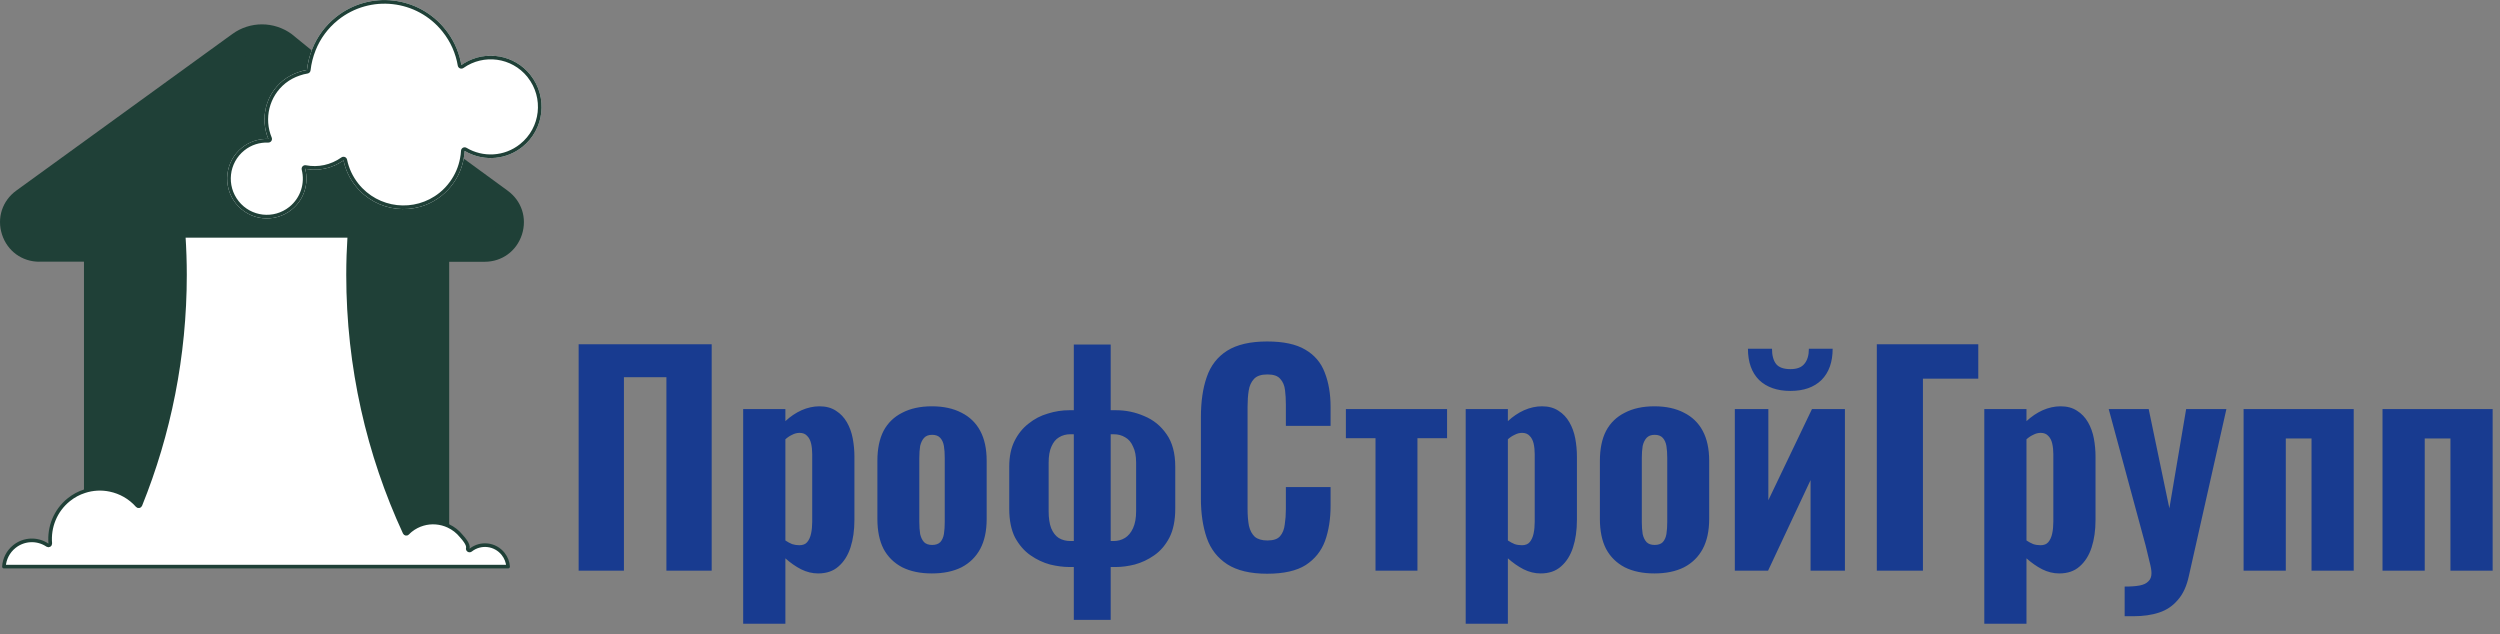
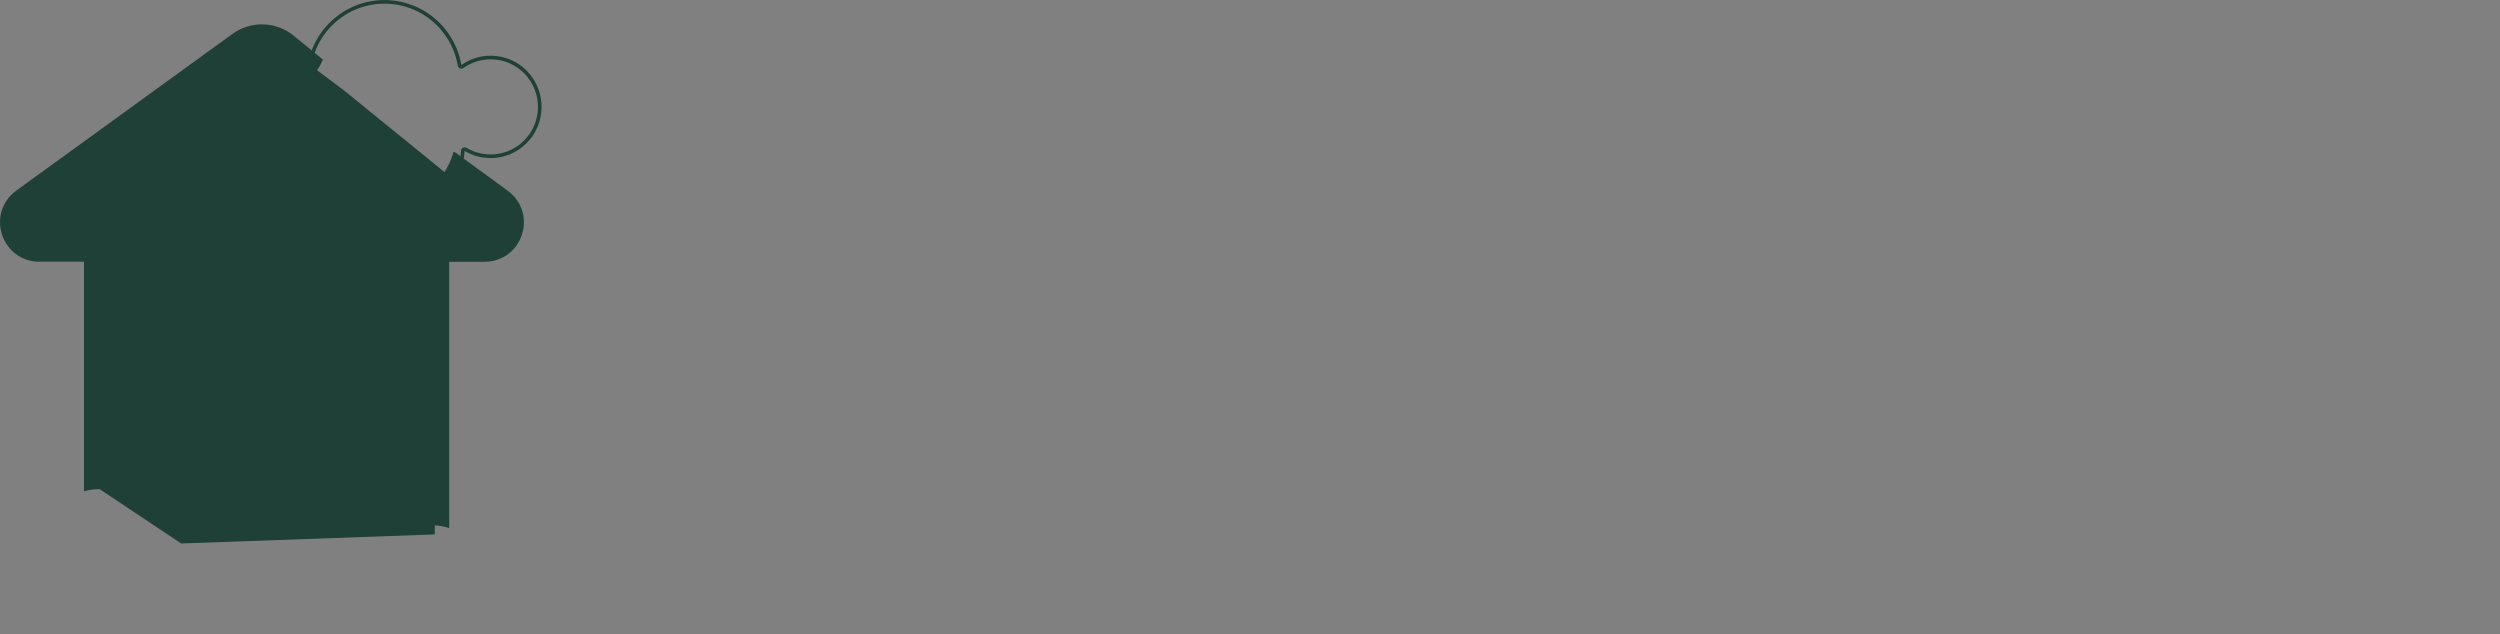
<svg xmlns="http://www.w3.org/2000/svg" width="138" height="35" viewBox="0 0 138 35" fill="none">
  <rect x="0" y="0" width="138" height="35" fill="#808080" stroke="none" />
  <g clip-path="url(#clip0_167_199)">
    <path d="M5.5 14V27L10 30L24 29.5V21V14H25.5L28.5 12.5L27 11.5L19 5L15 2L10 5L1 11.5L1.5 13.5L5.5 14Z" fill="#1F4037" />
    <path d="M2.165 14.444H4.635V27.117C4.922 27.04 5.217 27 5.516 27C5.71 27 5.907 27.022 6.098 27.052V13.706C6.098 13.301 5.768 12.97 5.365 12.97H2.165C1.694 12.97 1.54 12.6 1.503 12.486C1.466 12.371 1.377 11.982 1.759 11.704L13.683 3.064C14.145 2.728 14.771 2.728 15.232 3.064L17 4.5C17.126 4.441 17.65 3.712 17.764 3.425C17.782 3.379 17.804 3.332 17.825 3.286L16.092 1.875C15.116 1.168 13.803 1.168 12.827 1.875L0.899 10.521C0.126 11.083 -0.185 12.034 0.111 12.946C0.407 13.857 1.214 14.447 2.168 14.447L2.165 14.444Z" fill="#1F4037" />
    <path d="M28.017 10.521L25.129 8.412C25.095 8.403 25.064 8.396 25.03 8.387C24.904 8.86 24.691 9.298 24.402 9.697L27.157 11.713C27.539 11.988 27.45 12.38 27.413 12.495C27.376 12.609 27.222 12.98 26.751 12.98H24.062C23.659 12.98 23.329 13.307 23.329 13.715V29.071C23.52 29.028 23.711 29 23.908 29C24.207 29 24.509 29.052 24.795 29.151V14.45H26.754C27.709 14.45 28.515 13.86 28.811 12.949C29.104 12.038 28.796 11.086 28.02 10.524L28.017 10.521Z" fill="#1F4037" />
-     <path d="M31.941 31.5V19.003H39.285V31.5H36.786V20.823H34.441V31.5H31.941ZM41.023 34.431V22.582H43.353V23.246C43.631 22.989 43.929 22.788 44.248 22.644C44.577 22.5 44.906 22.428 45.235 22.428C45.595 22.428 45.899 22.51 46.146 22.675C46.392 22.829 46.593 23.04 46.747 23.307C46.902 23.575 47.01 23.873 47.071 24.202C47.133 24.531 47.164 24.866 47.164 25.205V28.692C47.164 29.268 47.092 29.777 46.948 30.219C46.804 30.662 46.583 31.011 46.284 31.269C45.996 31.526 45.621 31.654 45.158 31.654C44.839 31.654 44.526 31.577 44.217 31.423C43.919 31.269 43.631 31.068 43.353 30.821V34.431H41.023ZM44.124 30.096C44.32 30.096 44.464 30.039 44.556 29.926C44.659 29.803 44.731 29.643 44.772 29.448C44.814 29.253 44.834 29.037 44.834 28.8V25.066C44.834 24.85 44.814 24.655 44.772 24.48C44.731 24.305 44.659 24.166 44.556 24.063C44.454 23.95 44.315 23.894 44.14 23.894C43.996 23.894 43.857 23.93 43.723 24.002C43.59 24.063 43.466 24.146 43.353 24.249V29.834C43.476 29.916 43.6 29.983 43.723 30.034C43.847 30.075 43.98 30.096 44.124 30.096ZM51.44 31.654C50.803 31.654 50.258 31.541 49.805 31.315C49.352 31.078 49.008 30.739 48.771 30.297C48.545 29.854 48.432 29.304 48.432 28.646V25.437C48.432 24.778 48.545 24.228 48.771 23.786C49.008 23.343 49.352 23.009 49.805 22.783C50.258 22.546 50.803 22.428 51.44 22.428C52.078 22.428 52.623 22.546 53.076 22.783C53.528 23.009 53.873 23.343 54.11 23.786C54.346 24.228 54.464 24.778 54.464 25.437V28.646C54.464 29.304 54.346 29.854 54.11 30.297C53.873 30.739 53.528 31.078 53.076 31.315C52.623 31.541 52.078 31.654 51.44 31.654ZM51.456 30.081C51.651 30.081 51.8 30.029 51.903 29.926C52.006 29.813 52.073 29.664 52.104 29.479C52.135 29.283 52.15 29.062 52.15 28.815V25.282C52.15 25.025 52.135 24.804 52.104 24.619C52.073 24.434 52.006 24.285 51.903 24.171C51.8 24.058 51.651 24.002 51.456 24.002C51.26 24.002 51.111 24.058 51.008 24.171C50.906 24.285 50.834 24.434 50.792 24.619C50.762 24.804 50.746 25.025 50.746 25.282V28.815C50.746 29.062 50.762 29.283 50.792 29.479C50.834 29.664 50.906 29.813 51.008 29.926C51.111 30.029 51.26 30.081 51.456 30.081ZM59.274 34.215V31.299H59.027C58.698 31.299 58.343 31.253 57.962 31.161C57.582 31.058 57.222 30.888 56.882 30.651C56.543 30.415 56.26 30.091 56.034 29.679C55.818 29.258 55.71 28.723 55.71 28.075V25.761C55.71 25.205 55.807 24.732 56.003 24.341C56.198 23.95 56.455 23.631 56.774 23.385C57.093 23.127 57.448 22.942 57.839 22.829C58.23 22.706 58.626 22.644 59.027 22.644H59.274V19.018H61.31V22.644H61.603C62.148 22.644 62.668 22.752 63.162 22.968C63.666 23.174 64.077 23.508 64.396 23.971C64.715 24.423 64.874 25.02 64.874 25.761V28.075C64.874 28.723 64.766 29.258 64.55 29.679C64.334 30.091 64.056 30.415 63.717 30.651C63.378 30.888 63.018 31.058 62.637 31.161C62.267 31.253 61.922 31.299 61.603 31.299H61.31V34.215H59.274ZM59.088 29.865H59.274V23.971H59.073C58.847 23.971 58.641 24.027 58.456 24.141C58.281 24.243 58.142 24.413 58.039 24.65C57.936 24.876 57.885 25.174 57.885 25.545V28.214C57.885 28.594 57.931 28.908 58.024 29.155C58.127 29.402 58.266 29.582 58.44 29.695C58.626 29.808 58.842 29.865 59.088 29.865ZM61.31 29.865H61.464C61.701 29.865 61.912 29.808 62.097 29.695C62.282 29.582 62.431 29.402 62.544 29.155C62.658 28.908 62.714 28.594 62.714 28.214V25.545C62.714 25.174 62.658 24.876 62.544 24.65C62.442 24.413 62.298 24.243 62.112 24.141C61.927 24.027 61.716 23.971 61.48 23.971H61.31V29.865ZM69.946 31.67C69.02 31.67 68.285 31.495 67.74 31.145C67.205 30.795 66.829 30.312 66.614 29.695C66.397 29.067 66.29 28.342 66.29 27.519V23.03C66.29 22.166 66.397 21.425 66.614 20.808C66.829 20.181 67.205 19.697 67.74 19.358C68.285 19.018 69.02 18.849 69.946 18.849C70.841 18.849 71.54 18.998 72.044 19.296C72.559 19.594 72.919 20.016 73.124 20.561C73.34 21.106 73.448 21.739 73.448 22.459V23.508H70.98V22.335C70.98 22.047 70.964 21.78 70.933 21.533C70.903 21.276 70.815 21.07 70.671 20.916C70.537 20.751 70.301 20.669 69.962 20.669C69.622 20.669 69.375 20.751 69.221 20.916C69.067 21.081 68.969 21.297 68.928 21.564C68.887 21.821 68.866 22.109 68.866 22.428V28.106C68.866 28.455 68.892 28.764 68.943 29.031C69.005 29.289 69.113 29.489 69.267 29.633C69.432 29.767 69.663 29.834 69.962 29.834C70.291 29.834 70.522 29.757 70.656 29.602C70.8 29.438 70.887 29.222 70.918 28.954C70.959 28.687 70.98 28.404 70.98 28.106V26.887H73.448V27.921C73.448 28.651 73.346 29.299 73.14 29.865C72.934 30.42 72.579 30.862 72.075 31.191C71.571 31.51 70.862 31.67 69.946 31.67ZM75.928 31.5V24.187H74.293V22.582H79.878V24.187H78.243V31.5H75.928ZM80.906 34.431V22.582H83.235V23.246C83.513 22.989 83.811 22.788 84.13 22.644C84.459 22.5 84.788 22.428 85.118 22.428C85.478 22.428 85.781 22.51 86.028 22.675C86.275 22.829 86.475 23.04 86.629 23.307C86.784 23.575 86.892 23.873 86.954 24.202C87.015 24.531 87.046 24.866 87.046 25.205V28.692C87.046 29.268 86.974 29.777 86.83 30.219C86.686 30.662 86.465 31.011 86.167 31.269C85.879 31.526 85.503 31.654 85.04 31.654C84.722 31.654 84.408 31.577 84.099 31.423C83.801 31.269 83.513 31.068 83.235 30.821V34.431H80.906ZM84.007 30.096C84.202 30.096 84.346 30.039 84.439 29.926C84.541 29.803 84.614 29.643 84.655 29.448C84.696 29.253 84.716 29.037 84.716 28.8V25.066C84.716 24.85 84.696 24.655 84.655 24.48C84.614 24.305 84.541 24.166 84.439 24.063C84.336 23.95 84.197 23.894 84.022 23.894C83.878 23.894 83.739 23.93 83.606 24.002C83.472 24.063 83.348 24.146 83.235 24.249V29.834C83.359 29.916 83.482 29.983 83.606 30.034C83.729 30.075 83.863 30.096 84.007 30.096ZM91.323 31.654C90.685 31.654 90.14 31.541 89.687 31.315C89.235 31.078 88.89 30.739 88.654 30.297C88.427 29.854 88.314 29.304 88.314 28.646V25.437C88.314 24.778 88.427 24.228 88.654 23.786C88.89 23.343 89.235 23.009 89.687 22.783C90.14 22.546 90.685 22.428 91.323 22.428C91.96 22.428 92.506 22.546 92.958 22.783C93.411 23.009 93.755 23.343 93.992 23.786C94.228 24.228 94.347 24.778 94.347 25.437V28.646C94.347 29.304 94.228 29.854 93.992 30.297C93.755 30.739 93.411 31.078 92.958 31.315C92.506 31.541 91.96 31.654 91.323 31.654ZM91.338 30.081C91.534 30.081 91.683 30.029 91.786 29.926C91.888 29.813 91.955 29.664 91.986 29.479C92.017 29.283 92.032 29.062 92.032 28.815V25.282C92.032 25.025 92.017 24.804 91.986 24.619C91.955 24.434 91.888 24.285 91.786 24.171C91.683 24.058 91.534 24.002 91.338 24.002C91.143 24.002 90.994 24.058 90.891 24.171C90.788 24.285 90.716 24.434 90.675 24.619C90.644 24.804 90.628 25.025 90.628 25.282V28.815C90.628 29.062 90.644 29.283 90.675 29.479C90.716 29.664 90.788 29.813 90.891 29.926C90.994 30.029 91.143 30.081 91.338 30.081ZM95.762 31.5V22.582H97.613V27.612L100.02 22.582H101.84V31.5H99.943V26.501L97.598 31.5H95.762ZM98.832 21.579C98.102 21.579 97.526 21.379 97.104 20.978C96.692 20.566 96.487 19.99 96.487 19.25H97.814C97.814 19.62 97.891 19.903 98.045 20.098C98.199 20.283 98.462 20.376 98.832 20.376C99.192 20.376 99.449 20.278 99.603 20.083C99.768 19.887 99.85 19.61 99.85 19.25H101.162C101.162 19.99 100.956 20.566 100.544 20.978C100.133 21.379 99.562 21.579 98.832 21.579ZM103.6 31.5V19.003H109.201V20.901H106.146V31.5H103.6ZM109.533 34.431V22.582H111.862V23.246C112.14 22.989 112.438 22.788 112.757 22.644C113.086 22.5 113.416 22.428 113.745 22.428C114.105 22.428 114.408 22.51 114.655 22.675C114.902 22.829 115.102 23.04 115.257 23.307C115.411 23.575 115.519 23.873 115.581 24.202C115.642 24.531 115.673 24.866 115.673 25.205V28.692C115.673 29.268 115.601 29.777 115.457 30.219C115.313 30.662 115.092 31.011 114.794 31.269C114.506 31.526 114.13 31.654 113.668 31.654C113.349 31.654 113.035 31.577 112.726 31.423C112.428 31.269 112.14 31.068 111.862 30.821V34.431H109.533ZM112.634 30.096C112.829 30.096 112.973 30.039 113.066 29.926C113.169 29.803 113.241 29.643 113.282 29.448C113.323 29.253 113.344 29.037 113.344 28.8V25.066C113.344 24.85 113.323 24.655 113.282 24.48C113.241 24.305 113.169 24.166 113.066 24.063C112.963 23.95 112.824 23.894 112.649 23.894C112.505 23.894 112.366 23.93 112.233 24.002C112.099 24.063 111.976 24.146 111.862 24.249V29.834C111.986 29.916 112.109 29.983 112.233 30.034C112.356 30.075 112.49 30.096 112.634 30.096ZM117.281 34.015V32.379C117.62 32.379 117.898 32.359 118.114 32.318C118.33 32.277 118.489 32.199 118.592 32.086C118.705 31.983 118.762 31.834 118.762 31.639C118.762 31.485 118.726 31.274 118.654 31.006C118.592 30.739 118.52 30.441 118.438 30.111L116.401 22.582H118.608L119.749 28.059L120.675 22.582H122.897L120.829 31.778C120.706 32.354 120.5 32.801 120.212 33.12C119.935 33.449 119.59 33.681 119.179 33.814C118.777 33.948 118.309 34.015 117.775 34.015H117.281ZM123.846 31.5V22.582H129.925V31.5H127.596V24.202H126.176V31.5H123.846ZM131.515 31.5V22.582H137.594V31.5H135.265V24.202H133.845V31.5H131.515Z" fill="#183B90" />
-     <path d="M29.282 4.136C28.349 2.962 26.674 2.737 25.466 3.589C25.349 2.894 25.06 2.218 24.589 1.628C23.107 -0.235 20.397 -0.541 18.54 0.945C17.939 1.427 17.502 2.036 17.234 2.706C17.086 3.077 16.988 3.466 16.945 3.861C16.788 3.886 16.637 3.926 16.486 3.979C16.187 4.077 15.901 4.226 15.639 4.433C14.65 5.223 14.348 6.555 14.813 7.67C14.305 7.651 13.791 7.803 13.363 8.146C12.418 8.902 12.264 10.283 13.018 11.231C13.773 12.18 15.149 12.334 16.095 11.577C16.788 11.021 17.056 10.132 16.849 9.319C17.567 9.455 18.328 9.304 18.962 8.853C19.067 9.353 19.285 9.835 19.624 10.261C20.791 11.729 22.922 11.97 24.382 10.799C24.622 10.607 24.826 10.388 24.998 10.15C25.303 9.733 25.503 9.261 25.593 8.77C25.62 8.624 25.642 8.479 25.648 8.331C26.624 8.912 27.896 8.862 28.836 8.109C30.052 7.135 30.249 5.359 29.282 4.139V4.136Z" fill="white" />
    <path fill-rule="evenodd" clip-rule="evenodd" d="M25.842 8.436C26.788 8.902 27.957 8.813 28.836 8.109C30.052 7.135 30.249 5.359 29.282 4.139V4.136C28.395 3.02 26.837 2.761 25.648 3.471C25.587 3.508 25.526 3.547 25.466 3.589C25.454 3.518 25.44 3.447 25.425 3.376C25.288 2.756 25.011 2.157 24.589 1.628C23.107 -0.235 20.397 -0.541 18.54 0.945C17.939 1.427 17.502 2.036 17.234 2.706C17.086 3.077 16.988 3.466 16.945 3.861C16.788 3.886 16.637 3.926 16.486 3.979C16.187 4.077 15.901 4.226 15.639 4.433C14.709 5.176 14.387 6.398 14.739 7.468C14.761 7.536 14.786 7.603 14.813 7.67C14.742 7.667 14.67 7.668 14.599 7.672C14.162 7.698 13.731 7.851 13.363 8.146C12.418 8.902 12.264 10.283 13.018 11.231C13.773 12.18 15.149 12.334 16.095 11.577C16.728 11.069 17.006 10.282 16.892 9.53C16.881 9.459 16.867 9.389 16.849 9.319C16.92 9.333 16.991 9.343 17.062 9.351C17.648 9.415 18.252 9.29 18.783 8.97C18.844 8.934 18.903 8.895 18.962 8.853C18.977 8.923 18.993 8.992 19.012 9.061C19.13 9.487 19.333 9.895 19.624 10.261C20.791 11.729 22.922 11.97 24.382 10.799C24.622 10.607 24.826 10.388 24.998 10.15C25.303 9.733 25.503 9.261 25.593 8.77C25.607 8.697 25.619 8.624 25.628 8.55C25.638 8.478 25.645 8.405 25.648 8.331C25.712 8.369 25.776 8.404 25.842 8.436ZM19.781 10.137C20.879 11.518 22.884 11.744 24.257 10.643L24.258 10.643C24.482 10.463 24.673 10.258 24.836 10.033L24.837 10.032C25.124 9.64 25.312 9.195 25.396 8.734L25.396 8.732C25.423 8.592 25.443 8.457 25.448 8.323C25.451 8.252 25.491 8.189 25.553 8.155C25.615 8.122 25.69 8.123 25.75 8.159C26.657 8.699 27.838 8.652 28.71 7.953L28.711 7.952C29.841 7.048 30.024 5.398 29.125 4.263C29.12 4.256 29.115 4.249 29.11 4.242C28.241 3.168 26.697 2.966 25.582 3.753C25.526 3.792 25.453 3.8 25.39 3.774C25.326 3.748 25.28 3.69 25.269 3.623C25.157 2.96 24.882 2.315 24.432 1.753L24.432 1.752C23.02 -0.024 20.436 -0.315 18.665 1.101C18.092 1.561 17.675 2.141 17.42 2.78C17.279 3.135 17.185 3.506 17.143 3.883C17.134 3.973 17.065 4.045 16.976 4.059C16.832 4.081 16.693 4.118 16.552 4.167L16.549 4.168L16.549 4.168C16.271 4.26 16.006 4.398 15.763 4.589C14.847 5.323 14.566 6.558 14.998 7.593C15.024 7.656 15.017 7.728 14.978 7.784C14.939 7.84 14.874 7.872 14.806 7.87C14.343 7.853 13.876 7.991 13.488 8.302L13.488 8.302C12.629 8.989 12.489 10.245 13.175 11.107C13.86 11.969 15.111 12.109 15.97 11.421C16.599 10.916 16.843 10.108 16.655 9.369C16.639 9.302 16.657 9.232 16.703 9.182C16.75 9.133 16.819 9.11 16.886 9.123C17.552 9.249 18.257 9.109 18.846 8.69C18.901 8.651 18.972 8.642 19.035 8.667C19.098 8.691 19.144 8.746 19.158 8.812C19.256 9.283 19.462 9.736 19.781 10.137Z" fill="#1F4037" />
-     <path d="M23.354 28.922L23.354 28.922C23.817 28.787 24.316 28.828 24.75 29.031C25.02 29.158 25.266 29.343 25.465 29.592C25.475 29.605 25.49 29.622 25.509 29.643C25.557 29.697 25.628 29.777 25.697 29.881C25.744 29.949 25.783 30.021 25.807 30.089C25.831 30.158 25.835 30.215 25.823 30.26C25.811 30.302 25.828 30.346 25.864 30.37C25.9 30.394 25.947 30.392 25.981 30.366C26.532 29.93 27.332 30.022 27.772 30.575C27.938 30.785 28.029 31.03 28.048 31.277H0.217C0.244 30.859 0.442 30.45 0.795 30.168L0.795 30.168C1.336 29.735 2.077 29.724 2.62 30.092C2.652 30.113 2.694 30.115 2.727 30.095C2.76 30.076 2.779 30.039 2.776 30C2.696 29.102 3.05 28.184 3.801 27.582C4.066 27.37 4.357 27.215 4.663 27.117L4.663 27.117C5.124 26.965 5.611 26.941 6.077 27.04C6.643 27.159 7.174 27.451 7.581 27.913C7.604 27.939 7.639 27.951 7.673 27.945C7.707 27.939 7.736 27.916 7.749 27.884C9.334 23.959 10.211 19.668 10.211 15.173C10.211 14.45 10.186 13.732 10.14 13.021H19.283C19.238 13.732 19.213 14.45 19.213 15.173C19.213 20.257 20.334 25.08 22.336 29.409C22.35 29.438 22.377 29.459 22.409 29.465C22.442 29.471 22.474 29.46 22.497 29.437C22.556 29.378 22.608 29.326 22.668 29.278C22.879 29.11 23.111 28.992 23.354 28.922Z" fill="white" stroke="#1F4037" stroke-width="0.2" stroke-linejoin="round" />
  </g>
  <defs>
    <clipPath id="clip0_167_199">
      <rect width="138" height="35" fill="white" />
    </clipPath>
  </defs>
</svg>